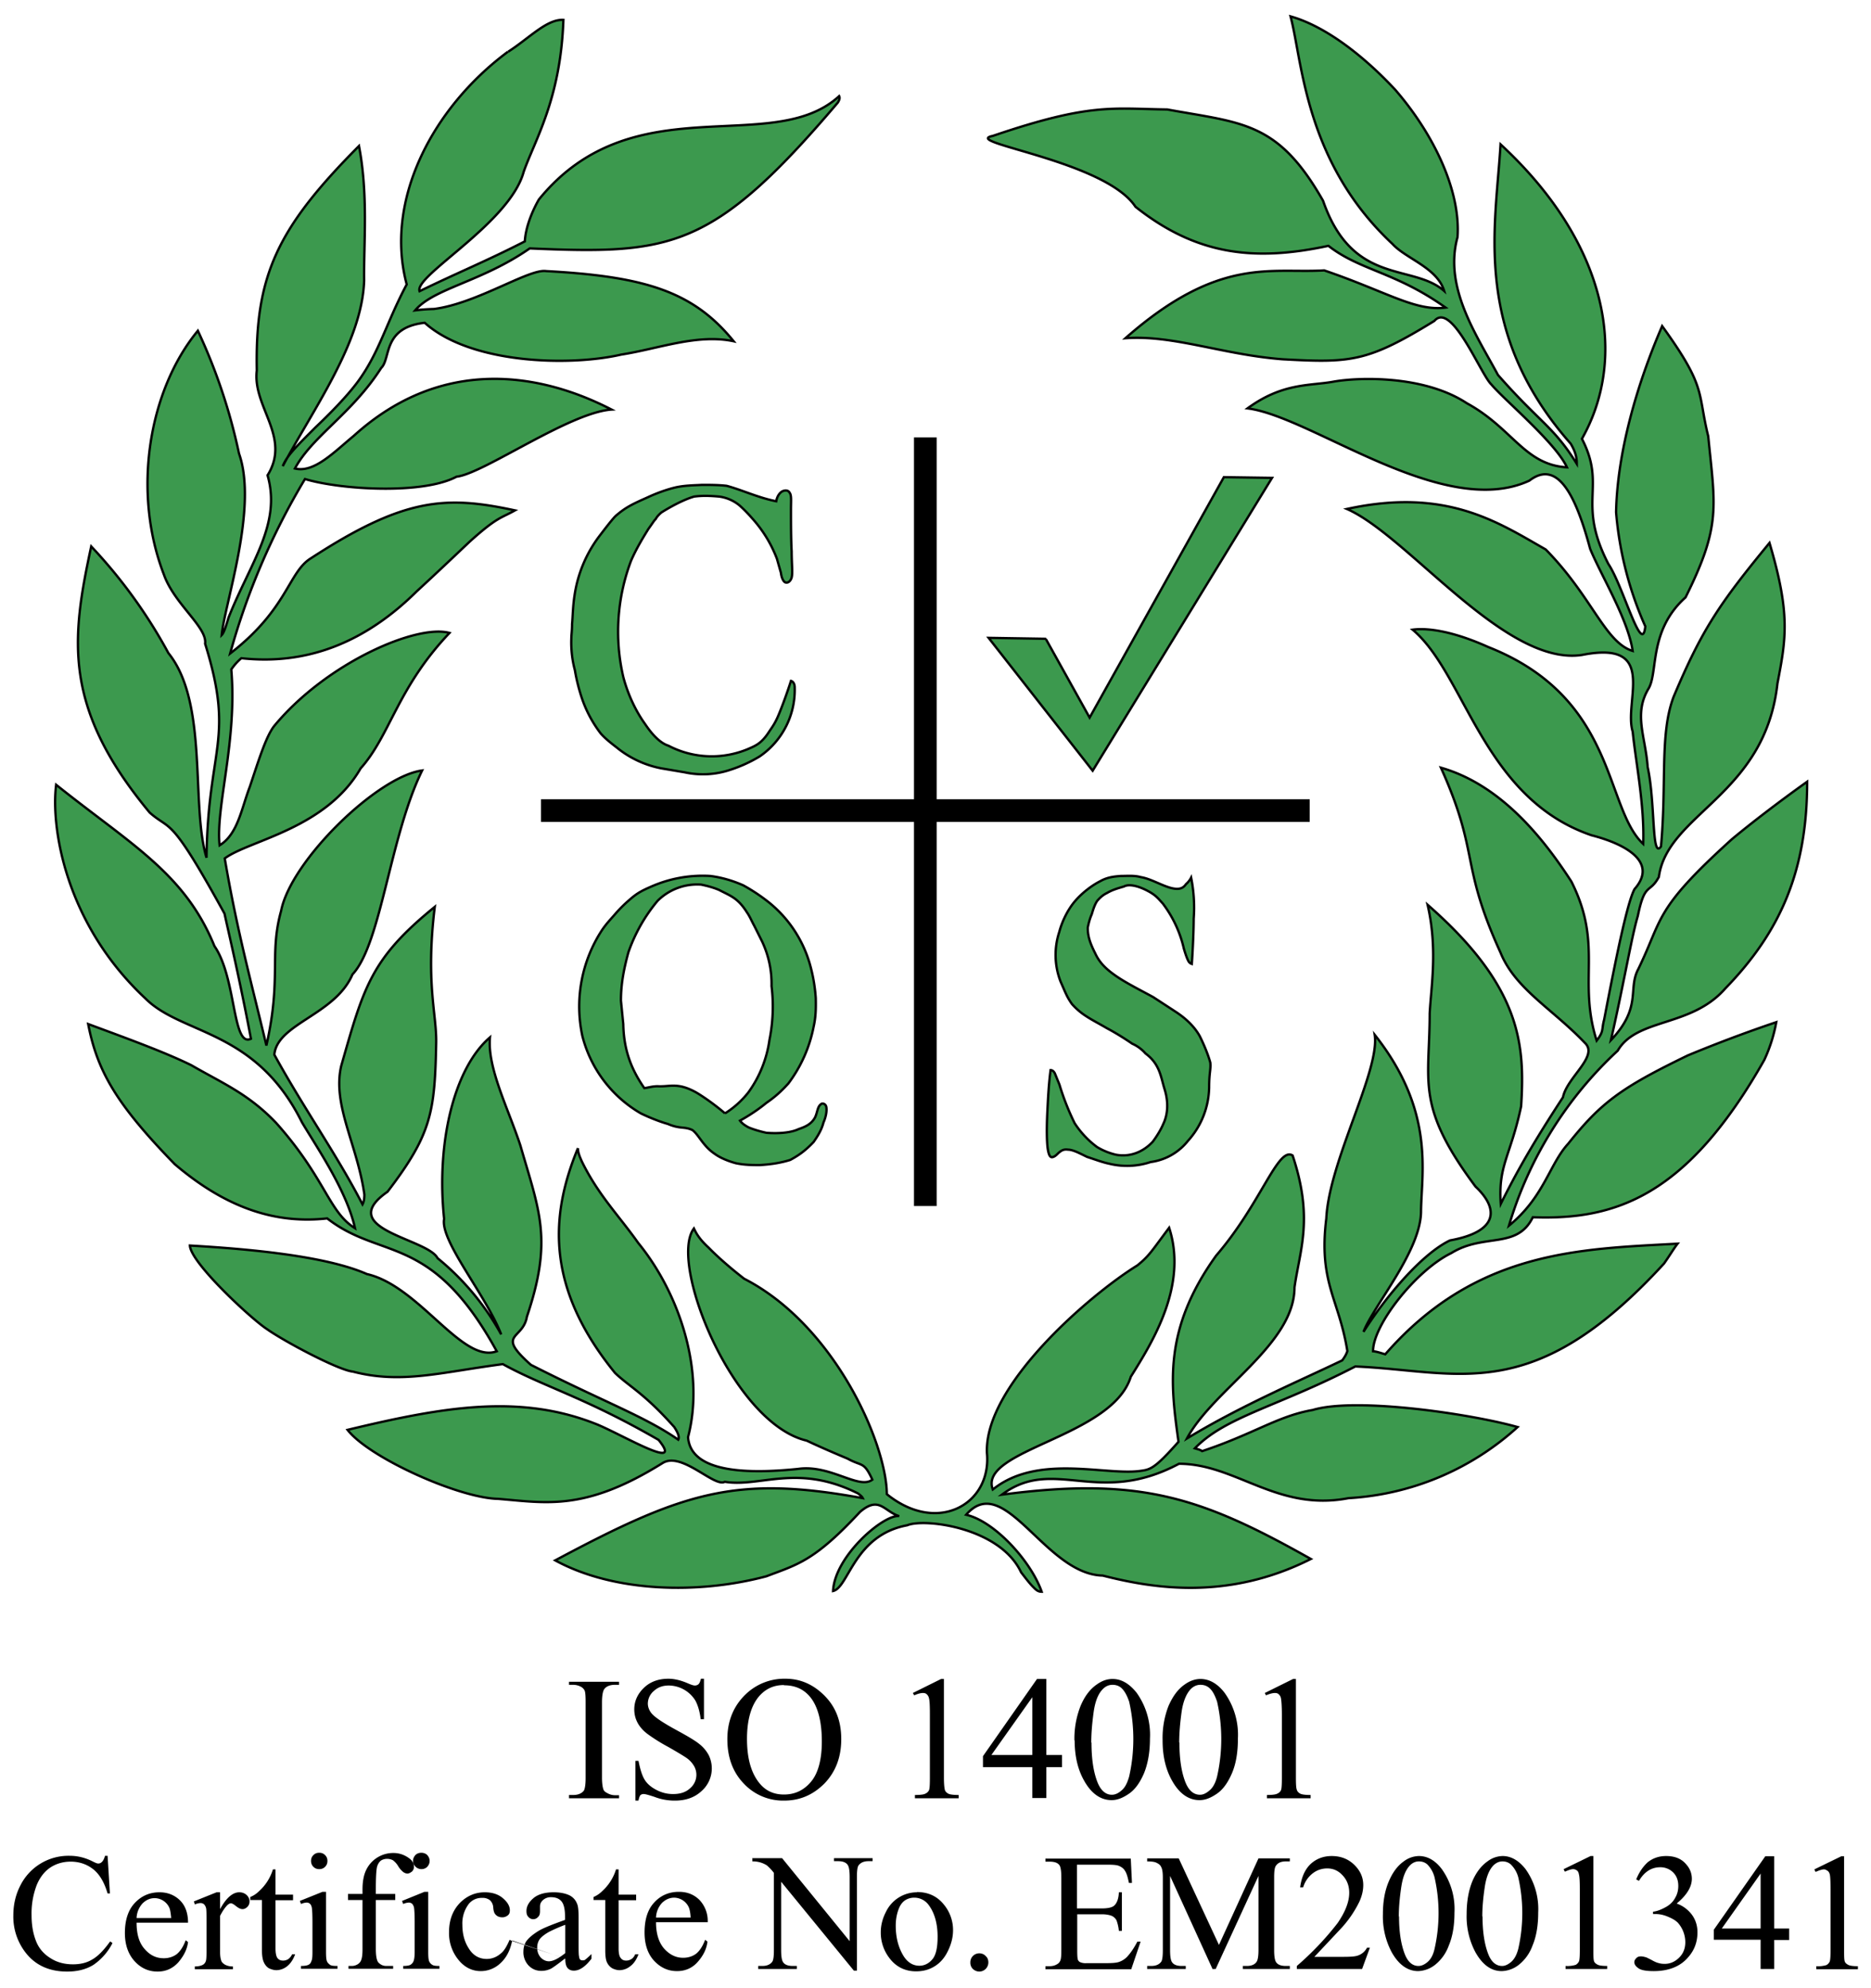
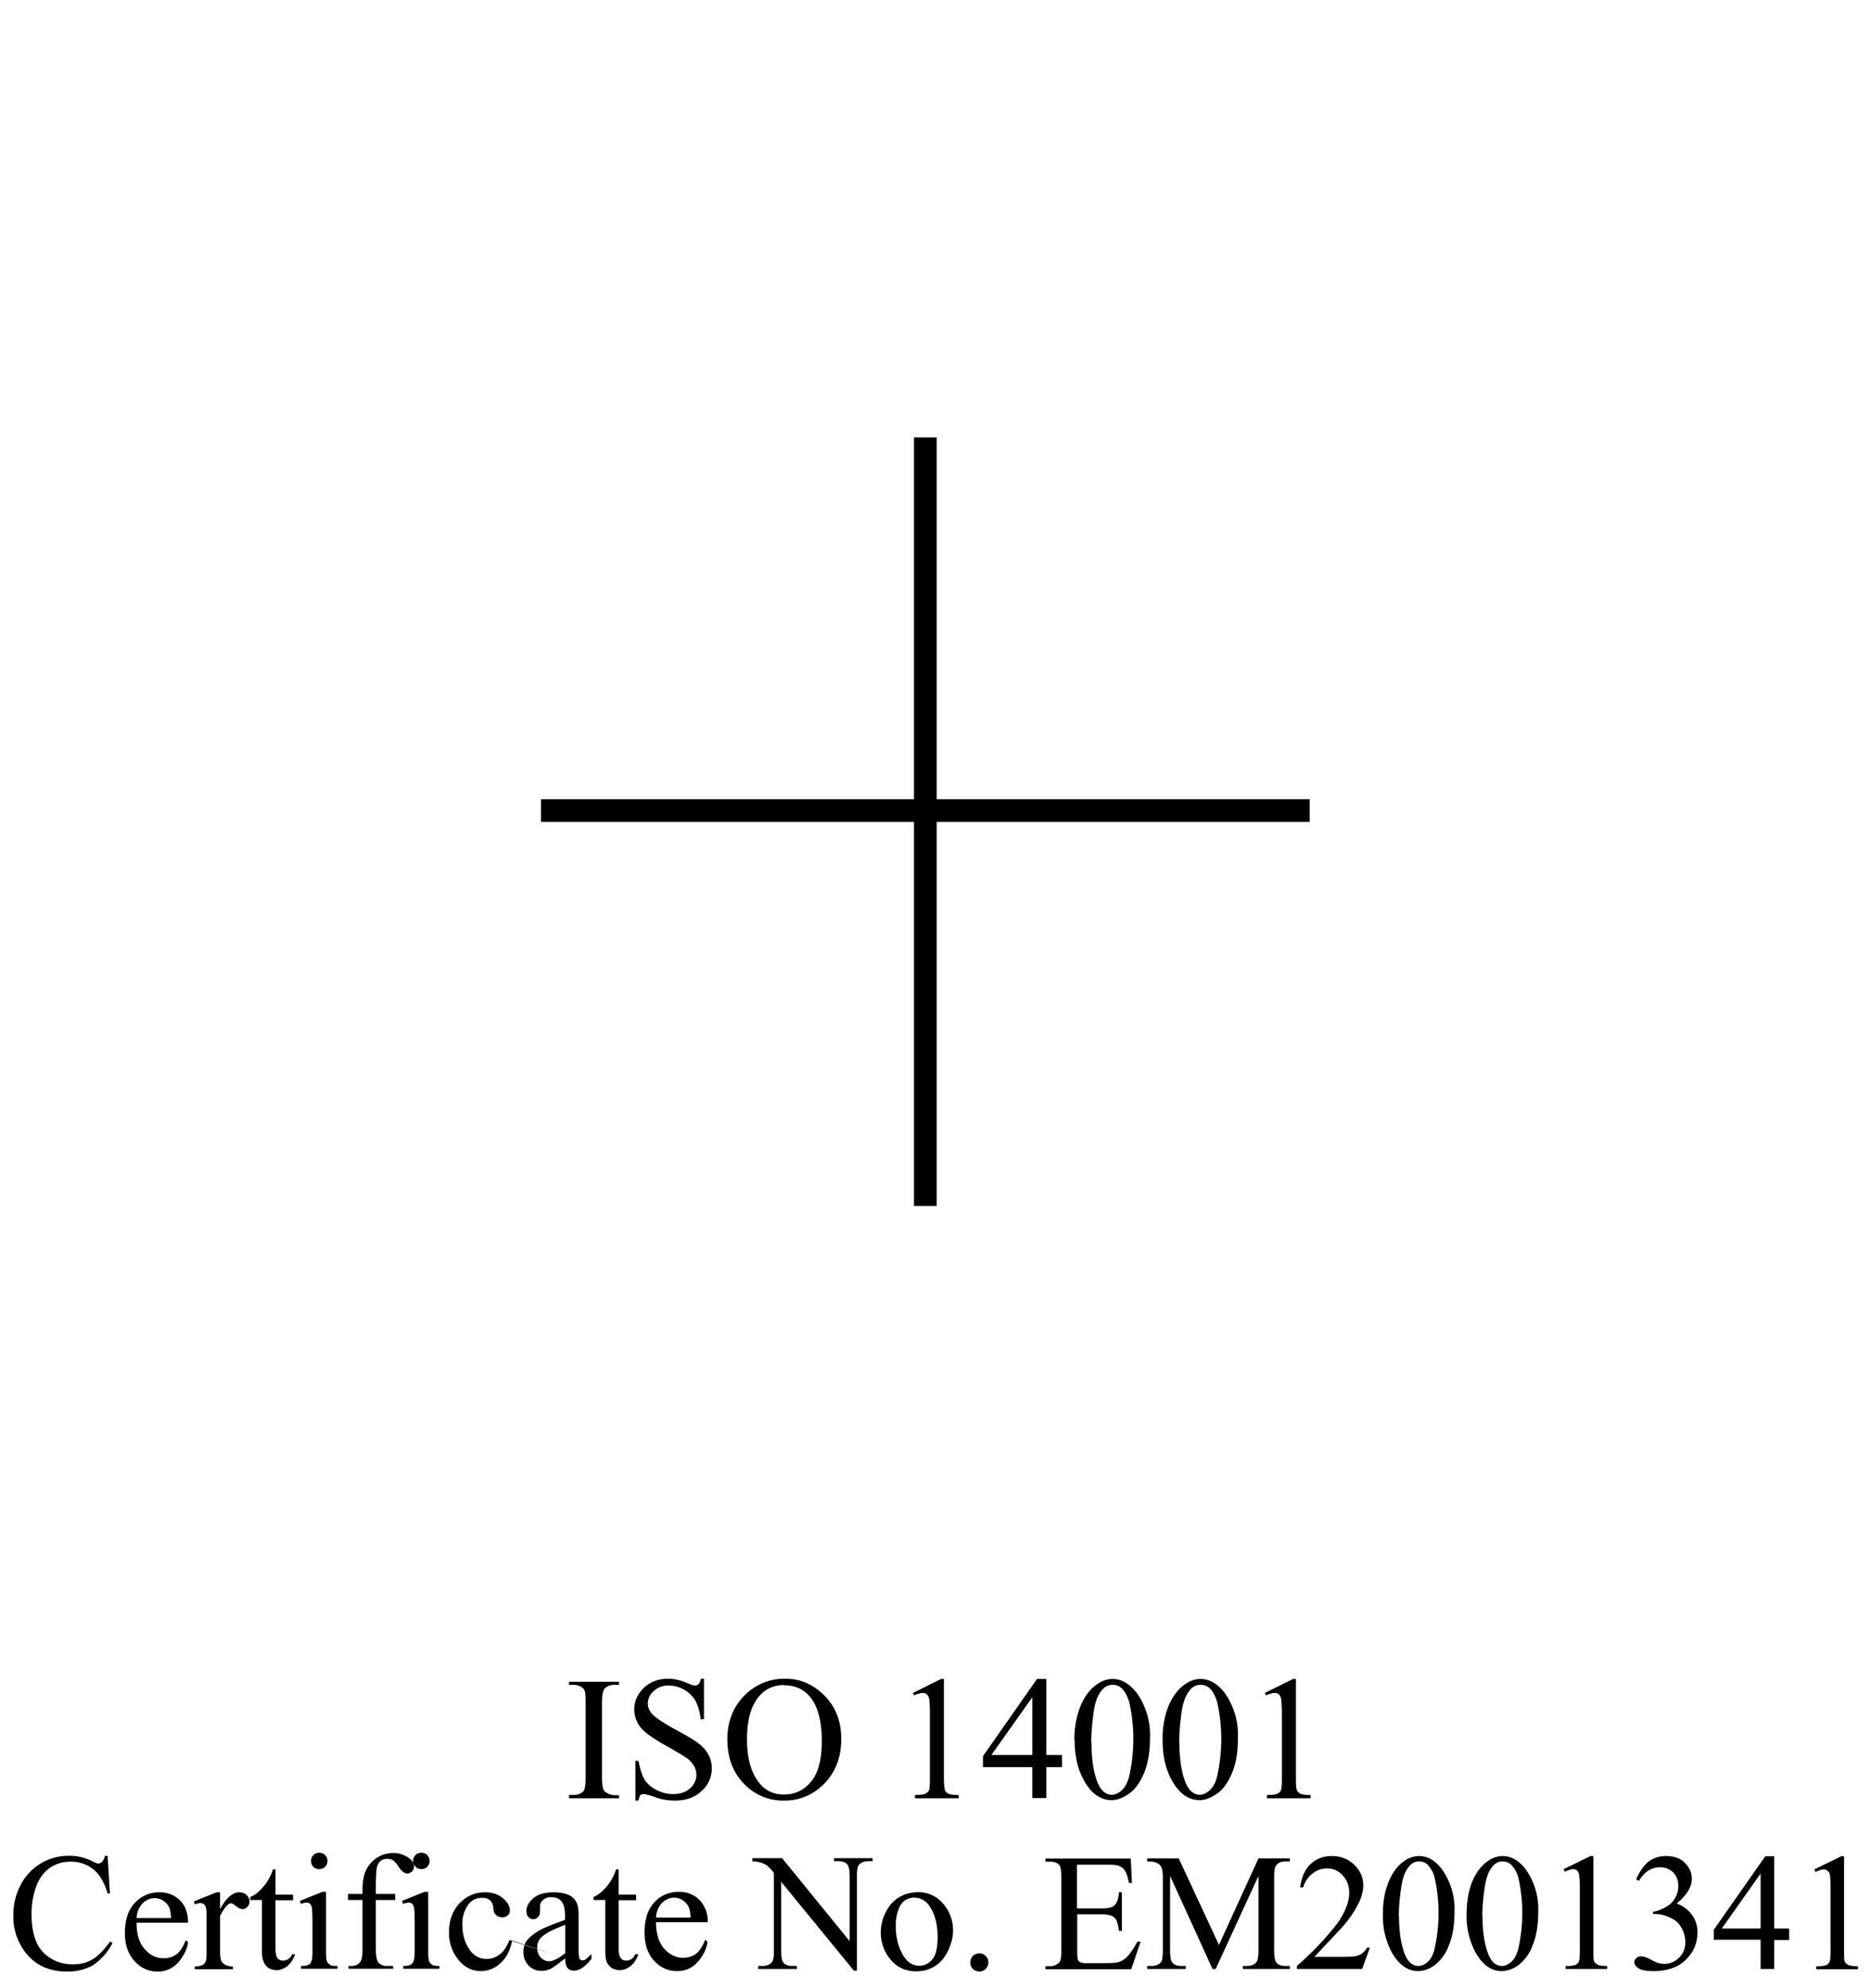
<svg xmlns="http://www.w3.org/2000/svg" viewBox="0 0 800 850">
-   <path fill="#3C994E" stroke="#000" d="M217.3 22.1c8.9-5.7 16.5-14 23.6-13.6-1.2 34-12.2 51.3-17 65-6 22-47 44.4-44.5 51 16.4-8 28.6-12.9 45-21.3.3-5.4 2.6-11.9 6-17.9 40.3-49.6 99.7-17.9 128.4-44.2.3.6.3 1.4-.6 2.8-53.5 63-71.4 64.9-131.7 62.3-20.5 14.3-41 17-49 26.5a80 80 0 0 1 8-.6c18.3-2.3 40.7-17.3 48-16.2 42.5 2.3 63 8.8 80.2 30-15.6-3.3-32 3.2-48.1 5.7-22.1 5.1-64.4 4-84-13.6-18.1 2-14.4 15.3-18.6 19.3-12.5 19.6-29.5 29.2-36.9 43 8.2 2 16.7-7 25.2-14 38.3-34.7 80.8-26.4 110.2-11.2-18 1.2-54.9 27.5-66.3 28.7-14.4 7.7-49.5 5.6-64.8 1a300.8 300.8 0 0 0-32 74.6c24.6-19 24.9-34.8 34.5-40.7 40.2-26.2 58-26.8 87.3-20.5-6 3.4-7.4 2.6-19.3 13.3-5.7 5.4-15.3 14.5-22.7 21.3-21.2 21-45.9 31.8-75 28.6a23.2 23.2 0 0 0-4.3 4.8c2.6 30.7-6.8 59-5 75.2 7.8-4.8 9.3-15.6 12.9-25 3.7-11 6.9-21.6 10.5-26.1 22.4-27 61-43.6 74.9-39.7-22.4 23.6-25.3 43.7-38 57.9-15 26-47.9 30.8-58.1 38.5 5.4 31.7 11.6 53.8 17.8 80 6.6-29.2 1.1-38.9 6.3-57.6 4.2-21.5 41.3-57.5 60.3-60-13.9 28.5-17.5 74.1-29.8 87.2-7.4 17.3-32.2 21-33.4 34.3 12.8 23.3 26.6 42.5 37.7 64 .6-1.1.8-2.5.8-4.2-3-21.3-13.8-38.3-9.9-55 9.7-34 12.8-45.9 40-68-4 32.8.9 45.9.6 58.4-.6 29.4-2 38.8-20.8 63.4-22.9 16 17 19.9 21.4 28.4a111.4 111.4 0 0 1 27.2 32.6c-6.6-17-26.2-40-24.4-49.4-3.4-31.9 4-64.2 19.6-77.6-1.2 13 7.8 30.4 13 46.2 8.2 28.4 13.9 40.3 2.8 73.2-1.7 10.1-13.6 7 1.7 20.6 31.5 16 48.8 22.1 63 32 .5-1 .2-2.5-1.7-5.4-12.8-14.4-19.1-17.2-25.3-23.1-28.9-35.5-28.4-66-15.9-96.1 0 1.6.6 3.3 1.8 5.9 7 14.2 15.8 23 24 34.6 17.8 21.8 28.6 55 21.3 83 1.1 15.9 27.5 15.6 47 13.6 13.9-2 26 9 31.8 4.6-3.7-8-4.3-5.5-10.6-9-4.8-2-11.8-5-17.5-7.7-31.5-7.4-59.2-76-48.2-90.7 1.2 2.5 2.6 4.8 6.3 8.2 3.6 3.7 9 8.5 15.2 13.3 38.6 19.8 60.8 70.2 61 92.1 21.6 17.5 44.8 4.3 42.8-17.5-1.4-29 44.5-68.1 64.3-80.3 5.2-4.2 6-6 13.6-16.1 8 24.6-7 48.7-16.4 63.7-8 25.9-65.4 31.2-59 48.2 19-15.3 47.7-6 62.7-7.9 4.5-.6 6.2-.6 16.7-12.5-3.4-24.6-6.6-48 16.1-79.6 19.3-22.4 26.4-46.8 32.7-42.8 9 27 3.1 40.2.8 56.4 0 24.4-34.8 43.6-46 64.6 22.8-13.9 48.3-24.7 66.4-33.4.9-1.2 1.8-2.6 2.2-4-3.6-22.4-12.4-29.2-9-56.7 1.2-24.6 23-63.2 20.7-78.5 25.8 32.6 20 58.7 19.8 75.4 0 17-20.4 40.5-24.6 51.6 9.7-15.4 25.2-33.5 37-39.1 21-3.8 20.8-13.7 10.9-23-25.8-34.6-19.6-44.5-19.6-74 .6-11.6 3.5-27.5-.9-46.5 40 35 41.7 59.6 40 86.2-4.5 21.2-9.9 25.2-8.7 41.7 8.4-17 16.7-30.4 26.6-45.6 1.7-8.6 15.5-17.6 9.3-23.3-13.8-14.5-29.7-23-36-38.5-17.5-38.4-8.8-42-25.5-79.1 25.6 7.3 43.7 30 55.8 48.7 13.7 27.2 2.6 42 10.8 68 3.2-4.2 2-4.5 3.2-9 5.3-27.7 10-50.4 13-55.8 10.2-11.6-4-19.3-18.4-23-46.5-15.9-53.9-69-76.5-87.9 7.6-1 19 1.4 32.3 7.4 55.2 21.8 49.6 68.6 66.3 84.2.6-16.5-3.1-34.3-4.5-48-4-13 11.3-39.3-21.6-32.8-32.9 5.1-74.5-51-100.6-62.4 42.5-9.3 64.6 5.7 85 17.3 19.9 20.2 25.3 39.7 37.2 43.4-2-13.6-13.7-32.6-18.2-43.7-5.7-21.2-13.4-38.8-26-29.1-36.9 17-93-27.5-120.5-30.9 15-11 26.6-9.6 36.6-11.4 11-2 39-2.8 57.2 9.2 19.6 10.7 24.6 26.3 42.8 27.4-4.8-10.5-27-29-32.3-35.4-4.6-4.3-17-35.8-24.4-27.2-28.6 17.6-35.7 18-64.9 16.4-25.8-2-46.7-10.5-67.2-9 40-35.2 62.1-27.6 85-29 26.7 9.1 39 17.6 51.9 15.9-21.5-15.3-36.5-15.8-50.1-26.4-31.7 6.8-56.4 4-82.5-16.7-13-19.8-75.1-27.5-61-30.3 41.7-14.2 51-11.6 74.6-11.3 32.3 5.9 47.3 5.1 66.6 39 12.7 36.6 38.3 26.7 51.8 38.6-3-10-16.4-13.8-22.1-20.1C557.8 69.2 556.9 26 551.8 7c15 4.2 31.4 17 44.8 31.4 16.7 19.3 28 43.4 26.6 63-5.9 21.5 8 41.6 17.3 58.9 17.9 20.4 23.8 22 33.7 38 0-2.6-.5-5.1-2.6-8.6-42.4-48.1-32-93.2-30-128C688 104.6 696 153 676.4 187.6c10.7 20.7-2.4 26.9 11.3 53.5 6.4 9.5 14.4 40 15.8 26.7A150.2 150.2 0 0 1 691 219c.5-25.7 9-54.9 19.7-79.6 19.1 26.4 15 28 19.7 47.1 3 30.3 5.6 38.2-9.7 68.9C705 269.5 709 287 705 294.2c-6.7 11-1.4 20.6-.5 33.7 3.4 15.6 1.6 39.7 5.7 34 2.5-27.4-.6-48.2 5.4-64 12.1-28.7 19.5-39.7 41-65.8 9 30.3 7.1 40.9 3.4 60.1-5.3 47.9-47 55.5-50.7 82.7-4 7.4-6 2-9 16.7-1.8 6-4 17.6-6 27.3-2 9.9-3.7 17.8-5.5 25.8 13.4-14.2 7.1-21.8 11.7-30.4 10.7-22 6.5-25.2 40-55.5 7.9-6.6 20-15.9 32.2-24.6 0 37.9-11.3 64-35 88.4-14.6 16.7-37.8 12.5-46 26.6a166.5 166.5 0 0 0-46.5 74.8c15-12.2 17.3-26.3 25.3-35 14.1-17.7 22.7-24 51.2-37.8a598 598 0 0 1 37.8-14.2 66.4 66.4 0 0 1-5.1 16.1c-33 58.4-63.8 68.6-99 67.3-6.7 13.8-20.9 6.7-34.8 15.3-15.4 7.5-33.7 31.1-33.5 42 1.4.1 3.2.7 5.2 1.3 38.8-44.5 83.3-45 125-47.3-1.7 2.2-3.2 4.8-5.8 8.5-56.4 61.5-87.5 45.9-132 44-33.2 17.2-55.5 21.4-68.6 35 1 .3 2.3.6 3.1 1.2 22.2-7.4 32.3-15 47.3-17.6 18.5-5.6 67.8 1.7 87.6 7.3a117.4 117.4 0 0 1-72.3 30.4c-30.5 5.9-48.1-14.7-72.5-14.7-34.9 18.6-53.3-3.5-75.7 13.2 59.2-7.8 85.4 1.2 132.1 27.5-35.7 18-67.8 12.5-89 7.1-24.7-.5-42-45-58.4-26 12.2 2.8 27.7 19.8 32.3 32.9-1.1 0-2-.3-3.4-1.8-1.4-1.3-3.4-3.9-5.4-6.5-9-19.2-41.3-23.2-48.7-20.1-22.7 4.2-25 26.6-31.7 28.1.7-15 21.8-33 28.3-32-6.5-2-8.5-8.9-16.8-1.8-19.5 21-26.6 22.4-40 27.5-28.8 7.7-65 7-90.3-6.8 55-29.4 77.4-36.5 131.5-26.6-.3-.6-.6-.9-2-2-26-13-41.7-2.5-57-5-4.5 2.5-18.4-13.1-26.6-8-33.2 20.7-49.6 17-70.3 15.3-16.7-.3-55.2-17.6-64.4-29.5 41.2-9.9 74-15.6 107-2.2 11.8 5 37 20.1 26 6.5-31.5-18.2-49-22.7-66.6-32.4-26.7 3.5-43.4 8.6-64.1 3.2-6.2-.6-29.5-13-36.8-18.2-6.5-4.2-32.6-28.3-32.9-35.7 24.1 1.4 57.8 4.3 75.7 12.2 22.4 5.1 40.8 38.5 55.5 33-28-50.9-49.3-38.7-72.5-56.8-20.7 2.3-42-3.4-65.2-23.2-24.9-25.6-33.1-39.7-37-59.9 17 6.3 32.7 12 44.1 17.6 13.3 7.7 24.4 12.2 36.3 24.7 21.2 23.8 22.4 38 33.7 45-3.6-16.1-16.1-34.2-22.7-45.3-19.9-40-51.3-37.2-67-53-34.2-32-40.4-73-38.1-91.3 32 25.6 55 37.8 67.7 69 9.4 13.5 7.6 43.5 15.6 39.6-5.1-27-10-47.3-11.3-53.5-23.6-42.9-22.7-35-32-43.2-37.2-44.8-33.6-74-25-113.8a217 217 0 0 1 33 45.6c17.2 21.2 9.5 65 16.3 87.5.6-47.3 12.2-50.4-.6-91.5 1-7-13.2-17-17.6-29.5-13.8-35.7-6.4-79 14.5-104.3a241.8 241.8 0 0 1 17.6 52.5c8.2 23.2-6.2 64.3-7.4 77.6.9-.9 1.8-3.6 2.9-7.4 9.3-23.5 22.7-40 16.7-60.9 10.2-16.4-6.5-29.2-4.6-44.8-.8-40.8 8.9-61 43.7-96 4 21 2 41 2.2 57.5-.8 26.3-21.8 55-34.8 79.4 1.7-4.3 5.1-7.7 13.9-16.5 5.7-5.4 13.6-13.3 18.4-19.9 9.1-12.5 12-25 20.7-41.3-9.6-35.7 10.8-75.4 43.3-99.5M263 220.8c4.5-4 7.7-5.4 14.2-8.3 3.4-1.6 8-3.3 12-4.2 3.9-.8 7.3-.8 11-1 3.4 0 7 0 10.5.4 6.7 1.8 13.5 5.1 21.2 6.6.3-1.8 1.2-3.4 2.5-4.2 1.2-.6 2.6-.6 3.2.5.9 1.2.6 3.1.6 7.6 0 4.8 0 12.2.3 17.6 0 5.4.5 9 0 11.1-.6 2-2 2.5-2.9 2-.9-.6-1.5-2.3-1.7-4l-1.7-6a54.8 54.8 0 0 0-10.5-17.2c-2-2.3-4-4.3-5.6-5.7a17.2 17.2 0 0 0-8.6-3.7c-3.6-.3-6.8-.5-10.7 0-4.9 1.4-11 4.9-14 6.8-1.3 1.1-2 2-2.5 2.9-.6.5-1 1.3-3.1 4.2-1.7 2.8-5 8-7.4 13.6a85.8 85.8 0 0 0-3.3 49.6c2 7.6 5.4 14.7 9.3 20.1 3.4 5.1 6.8 8.3 10 9.3a40 40 0 0 0 35 1c3-1.3 5.2-2.6 8-6.9 1.1-1.7 2.5-3.4 4-7 1.6-3.8 3.6-9.2 5.4-14.8.8.2 1.6 1.1 1.6 2.8a34.4 34.4 0 0 1-15 29.5 60 60 0 0 1-12.5 5.7 36.6 36.6 0 0 1-19.5 1.1l-10-1.7a43 43 0 0 1-19.2-9c-2.6-2-5.1-4-6.8-6a52.5 52.5 0 0 1-8-15 80.1 80.1 0 0 1-3-12 45.8 45.8 0 0 1-1.5-13.8c0-1.4.3-2.9.3-6 .3-2.8.3-7.4 1.1-12.4a55.2 55.2 0 0 1 10.5-25c2.6-3.4 4.8-6.3 6.8-8.5m196.7 164.4c3.2-3.7 7.4-6.8 10.8-8.5 3-1.7 6-2 8.8-2.2 2.8 0 5.7-.3 8.5.5 5.1.8 11 5 15.5 5 1.8 0 2.9-.7 3.8-2 .8-.7 1.6-1.6 2.2-2.8a64.8 64.8 0 0 1 1.1 17.6c0 4.3-.3 12-.8 19.3-.6-.2-1.2-.5-1.7-1.7-.5-1-1.1-2.8-1.7-4.8a50.6 50.6 0 0 0-9-19.3c-2-2.2-2.9-3.4-5.7-5-4.6-2.6-8.8-3.5-10.9-2.3-2 .6-4.8 1.3-7.3 2.8-1.7.8-3 2-4.2 3.4-1.1 1.7-1.7 3.7-2.3 5.7-.9 2-1.4 4.2-1.7 5.7 0 3.1.6 5.9 3.2 11 1.3 2.8 3.3 5.7 8.1 9.1 4.5 3.3 12 7 16.7 9.6l9.2 6c3.9 2.5 8.1 6 10.7 10.7 2 4 3.7 8.3 4.5 11.3.3 2.9-.5 4.3-.5 10.5a34.9 34.9 0 0 1-9.1 23 24.4 24.4 0 0 1-15.9 9 32 32 0 0 1-17.8.7c-2.9-.6-6-1.8-9.4-2.9-3.1-1.5-6-3.1-8.2-3.1-2-.3-3 .6-4 1.4-.8.8-1.4 1.4-2.2 1.7-.9.3-1.7.3-2.3-2.8-.6-3.2-.6-9.7-.3-16 .3-6.1.6-12.3 1.4-18.3.6 0 1.2.3 1.8 1.3l2 4.9a107.5 107.5 0 0 0 6.5 16.5 39.2 39.2 0 0 0 9.6 10.2 28 28 0 0 0 8.2 3.3c5.7 1 11.3-1 15.6-5.6 1.7-2.3 3.4-5 4.5-7.6 2.3-4.8 2-10.3.5-15-1.6-5.2-2-10.6-8.1-15.1a16.2 16.2 0 0 0-5.7-4.2c-2.9-2-7-4.6-10.8-6.6-3.4-2-6.2-3.4-8.8-5.1a28.8 28.8 0 0 1-6.2-5.3c-2.2-3.2-2.5-4.3-4.8-9.5a31.5 31.5 0 0 1-.6-21.2c1.1-4.2 3.4-9.3 6.8-13.3m-106.4 88c-.3-1.4-1.8-1.7-2.3-1.1-1.5 1-1.5 3.6-2.5 5.6-1.5 2.8-4 4-7 5-3.3 1.6-8.7 2-13.8 1.6-2.8-.6-5.7-1.5-7.6-2.3-1.7-.9-2.9-1.8-3.7-2.9 4-2.2 7.9-4.8 11.3-7.6 3.8-2.6 6.5-5.1 9.4-8.3a59 59 0 0 0 10.8-24.3c.9-4 1-7.4.9-12.2a70.3 70.3 0 0 0-2.6-14.8 52.5 52.5 0 0 0-17.3-26 77.7 77.7 0 0 0-11.1-7.4c-4.5-2-9.3-3.4-14.1-4a54.5 54.5 0 0 0-24.7 4.3c-5.4 2.3-7 3.4-10.2 6.2a61.8 61.8 0 0 0-5.7 5.7c-1.7 2-3.7 4-5.6 6.8a59.6 59.6 0 0 0-8.5 45.4 53.5 53.5 0 0 0 25 33.1c4.1 2 8.6 3.7 11.5 4.5 5.4 2.3 7 1 10.5 2.6 2.8 2 4.5 6.8 9.6 10.2 2.3 1.7 5.7 3.1 9 4 3.8.8 7.2.8 10.3.8 4.8-.3 8.8-.9 13-2.2 3.7-2 6.5-4 10-7.7 1.6-2.3 3.4-5.1 4.2-8.3 1.2-2.7 1.5-5.3 1.2-6.7M310 476c-4.2-3.6-9-7-12.4-9-8-4.4-11.1-2.3-16.4-2.6-2.3 0-4 .6-5.7.8-6.3-9-8.8-17.5-9-27.4l-1-10c0-6.5 1-12.7 3.2-20.7a70.5 70.5 0 0 1 12.5-22 24 24 0 0 1 18.6-6.9c2.9.6 5.7 1.4 7.7 2.3 5 2.6 8 3.4 11.9 9.6 1.2 1.7 2 3.7 3.1 5.7l3.4 6.8a42.6 42.6 0 0 1 4 19 72 72 0 0 1-.9 23 50 50 0 0 1-9 22.4 39.2 39.2 0 0 1-10 9m137.2-202.8 18.7 33.6L523.3 204l20.6.3-76.7 125.2-44.5-56.8 24.6.4" />
  <path d="M400.5 341.7H560v9.7H400.5v164.2h-9.7V351.4H231.3v-9.7h159.5V187h9.7v154.8M46 793.4l1 16.1h-1c-1.4-4.8-3.5-8.3-6.2-10.4s-5.9-3.2-9.6-3.2c-3.1 0-6 .8-8.5 2.4s-4.6 4.2-6 7.6a34 34 0 0 0-2.2 13c0 4.3.7 8 2 11.2s3.5 5.5 6.3 7.2c2.7 1.7 5.9 2.5 9.4 2.5 3 0 5.8-.6 8.1-2 2.4-1.3 5-3.9 7.8-7.8l1 .7A24.9 24.9 0 0 1 40 840c-3.2 2-7 2.9-11.3 2.9-7.9 0-14-2.9-18.2-8.7a25 25 0 0 1-4.8-15.3c0-4.7 1-9 3.1-13a23 23 0 0 1 21-12.5c3.4 0 6.7.8 10 2.5 1 .5 1.7.8 2.2.8.6 0 1.1-.2 1.6-.7.6-.6 1-1.5 1.3-2.6H46M58.4 822c0 4.7 1 8.5 3.4 11.2 2.3 2.7 5 4 8.2 4 2.1 0 4-.6 5.5-1.7 1.5-1.2 2.8-3.1 3.9-6l1 .8c-.4 3.2-1.9 6-4.2 8.7-2.4 2.6-5.3 3.9-8.8 3.9-3.9 0-7.2-1.5-9.9-4.5s-4.1-7-4.1-12c0-5.5 1.4-9.8 4.2-12.8s6.3-4.6 10.6-4.6c3.5 0 6.5 1.2 8.8 3.5s3.4 5.5 3.4 9.5h-22m0-2h14.8c-.2-2-.4-3.5-.8-4.4a7 7 0 0 0-6.2-4.1c-2 0-3.6.7-5.2 2.2a9.8 9.8 0 0 0-2.6 6.3m35.7-11v7.2c2.6-4.8 5.4-7.2 8.2-7.2 1.3 0 2.3.4 3.2 1.2.8.8 1.2 1.7 1.2 2.7 0 .9-.3 1.7-.9 2.3-.6.6-1.3 1-2.1 1-.9 0-1.8-.5-2.8-1.3-1-.8-1.7-1.2-2.2-1.2-.4 0-.9.3-1.4.7-1 1-2.1 2.5-3.2 4.7v15.4c0 1.7.2 3 .6 4 .3.6.9 1.1 1.6 1.5a7 7 0 0 0 3.3.7v1.2H83.3v-1.2c1.6 0 2.8-.3 3.6-.8.6-.4 1-1 1.2-1.8.1-.4.2-1.5.2-3.4v-12.4c0-3.7 0-5.9-.2-6.6-.2-.7-.5-1.2-.9-1.6-.4-.3-.9-.5-1.5-.5a7 7 0 0 0-2.4.6l-.4-1.3 9.7-3.9h1.5m23.7-9.6V810h7.5v2.4h-7.5V833c0 2 .3 3.5.9 4.2.6.7 1.3 1 2.3 1a4 4 0 0 0 2.2-.6c.7-.5 1.3-1.2 1.7-2.1h1.3c-.8 2.2-2 4-3.4 5.1a7.5 7.5 0 0 1-4.6 1.7c-1 0-2.1-.3-3.2-.8-1-.6-1.7-1.5-2.2-2.6-.5-1.1-.8-2.8-.8-5.1v-21.5h-5V811c1.3-.5 2.6-1.3 3.9-2.6a20.7 20.7 0 0 0 5.8-9.2h1.1m21.6 9.6v25.7c0 2 .1 3.3.4 4 .3.7.8 1.1 1.3 1.5s1.6.5 3.2.5v1.2h-15.6v-1.2c1.6 0 2.6-.2 3.2-.5s1-.8 1.2-1.5c.4-.7.5-2 .5-4v-12.3c0-3.5-.1-5.7-.3-6.8-.2-.7-.4-1.2-.8-1.5-.3-.3-.8-.5-1.4-.5a7 7 0 0 0-2.4.6l-.5-1.3 9.7-3.9h1.5m-2.9-16.7c1 0 1.8.3 2.5 1s1 1.5 1 2.5-.3 1.8-1 2.5-1.5 1-2.5 1-1.8-.3-2.5-1-1-1.5-1-2.5.3-1.8 1-2.5 1.5-1 2.5-1m24.2 20.2v21c0 3 .4 4.8 1 5.6.9 1 2 1.6 3.5 1.6h2.9v1.2H149v-1.2h1.4c1 0 1.8-.3 2.5-.7.8-.5 1.3-1.1 1.6-2s.5-2.2.5-4.5v-21h-6.2v-2.6h6.2v-2c0-3.2.5-6 1.5-8.1a12.8 12.8 0 0 1 11.8-7.4c2.4 0 4.7.8 6.7 2.3 1.4 1 2 2.3 2 3.6 0 .7-.2 1.3-.8 2-.7.5-1.3.9-2 .9-.5 0-1.1-.2-1.7-.6a9.2 9.2 0 0 1-2.2-2.5 8.8 8.8 0 0 0-2.3-2.6c-.8-.4-1.6-.6-2.5-.6-1 0-2 .3-2.7.8-.7.6-1.3 1.5-1.6 2.7-.3 1.2-.5 4.3-.5 9.2v2.3h8.3v2.6h-8.3m22.4-3.5v25.7c0 2 .1 3.3.4 4 .3.7.7 1.1 1.3 1.5s1.6.5 3.1.5v1.2h-15.5v-1.2c1.5 0 2.6-.2 3.1-.5s1-.8 1.3-1.5c.3-.7.5-2 .5-4v-12.3c0-3.5-.1-5.7-.3-6.8-.2-.7-.5-1.2-.8-1.5-.4-.3-.8-.5-1.4-.5a7 7 0 0 0-2.4.6l-.5-1.3 9.6-3.9h1.6m-3-16.7c1 0 1.9.3 2.6 1 .6.7 1 1.5 1 2.5s-.4 1.8-1 2.5c-.7.7-1.6 1-2.5 1a3.6 3.6 0 0 1-3.6-3.5c0-1 .4-1.8 1-2.5.7-.7 1.6-1 2.6-1m38.8 37.5c-.8 4.2-2.5 7.4-5 9.7a12.2 12.2 0 0 1-8.4 3.4c-3.6 0-6.8-1.5-9.4-4.6A18 18 0 0 1 192 826c0-5 1.5-9.1 4.5-12.3 3-3.1 6.6-4.7 10.8-4.7 3.1 0 5.7.8 7.7 2.5s3 3.4 3 5.2c0 .9-.2 1.6-.8 2.1s-1.4.9-2.4.9c-1.4 0-2.4-.5-3.1-1.4-.4-.5-.7-1.4-.8-2.8a4.6 4.6 0 0 0-1.4-3.1 5 5 0 0 0-3.4-1 7 7 0 0 0-5.6 2.5 13.7 13.7 0 0 0-2.8 9c0 3.9.9 7.3 2.8 10.2 1.8 2.9 4.4 4.4 7.6 4.4 2.2 0 4.3-.8 6.1-2.4 1.3-1 2.5-3 3.7-5.8l1 .5 22.7 7.5c-3.2 2.5-5.3 4-6.1 4.4-1.3.6-2.6.9-4 .9-2.3 0-4-.8-5.5-2.3a8.3 8.3 0 0 1-2.2-6c0-1.5.4-2.9 1-4 1-1.6 2.7-3 5-4.5s6.3-3 11.8-5v-1.3c0-3.2-.5-5.4-1.5-6.6-1-1.2-2.5-1.8-4.4-1.8a5 5 0 0 0-3.5 1.2c-.9.8-1.3 1.7-1.3 2.7v2c0 1.1-.2 2-.8 2.5-.5.6-1.2 1-2.1 1-.9 0-1.6-.4-2.1-1-.6-.6-.8-1.4-.8-2.5 0-2 1-3.8 3-5.5 2-1.7 5-2.5 8.6-2.5 2.9 0 5.2.5 7 1.4 1.4.8 2.4 1.9 3 3.4.5 1 .7 3 .7 6.2v10.8c0 3 0 5 .2 5.6 0 .7.3 1.2.5 1.4s.6.3 1 .3c.3 0 .7 0 1-.2.4-.3 1.4-1.1 2.8-2.5v2c-2.6 3.4-5.1 5.1-7.5 5.1-1.1 0-2-.3-2.7-1.1-.7-.8-1-2.2-1-4m0-2.4v-12.1a68.7 68.7 0 0 0-6.9 3c-1.8 1-3.1 2-4 3.1a6.2 6.2 0 0 0-1.1 3.7c0 1.7.5 3 1.5 4.2 1 1 2.2 1.6 3.5 1.6 1.7 0 4-1.1 7-3.5m22.8-35.6V810h7.5v2.4h-7.5V833c0 2 .3 3.5 1 4.2.5.7 1.3 1 2.2 1a4 4 0 0 0 2.2-.6c.8-.5 1.3-1.2 1.7-2.1h1.4c-.8 2.2-2 4-3.5 5.1a7.5 7.5 0 0 1-4.6 1.7c-1 0-2.1-.3-3.1-.8-1-.6-1.8-1.5-2.3-2.6-.5-1.1-.7-2.8-.7-5.1v-21.5h-5V811c1.2-.5 2.5-1.3 3.8-2.6a20.7 20.7 0 0 0 5.8-9.2h1.1m16 22.6c0 4.7 1.1 8.5 3.4 11.2 2.4 2.7 5.1 4 8.2 4 2.1 0 4-.6 5.5-1.7 1.5-1.2 2.8-3.1 3.9-6l1 .8c-.4 3.2-1.8 6-4.2 8.7-2.3 2.6-5.3 3.9-8.8 3.9-3.9 0-7.1-1.5-9.9-4.5-2.7-3-4-7-4-12 0-5.5 1.3-9.8 4.1-12.8 2.8-3.1 6.4-4.6 10.6-4.6 3.6 0 6.5 1.2 8.8 3.5a13 13 0 0 1 3.5 9.5h-22.1m0-2h14.8c-.1-2-.4-3.5-.8-4.4a7 7 0 0 0-6.2-4.1c-1.9 0-3.6.7-5.2 2.2a9.8 9.8 0 0 0-2.6 6.3m41-25.4h12.9l28.9 35.5v-27.3c0-3-.3-4.7-1-5.5-.8-1-2.2-1.4-4-1.4h-1.7v-1.3h16.5v1.3h-1.7c-2 0-3.4.6-4.3 1.8-.5.7-.7 2.4-.7 5v40h-1.3L334 804.5v29.1c0 3 .3 4.7 1 5.5.8 1 2.2 1.4 4 1.4h1.7v1.3h-16.5v-1.3h1.7c2 0 3.4-.6 4.3-1.8.5-.7.7-2.4.7-5v-33a21.7 21.7 0 0 0-3-3.2 11.1 11.1 0 0 0-6.2-1.7v-1.3m70.4 14.4c4.8 0 8.7 1.8 11.6 5.5a17 17 0 0 1 3.8 10.8c0 2.9-.7 5.8-2.1 8.7-1.4 3-3.3 5.2-5.7 6.7s-5 2.2-8 2.2c-4.8 0-8.7-2-11.5-5.8a17.8 17.8 0 0 1-3.6-10.9c0-2.9.7-5.8 2.2-8.7A14.7 14.7 0 0 1 392 809m-1.1 2.3c-1.3 0-2.5.3-3.7 1-1.3.8-2.3 2.1-3 4s-1.2 4.1-1.2 7c0 4.7 1 8.7 2.8 12 1.8 3.4 4.3 5.1 7.3 5.1 2.2 0 4.1-1 5.6-2.8s2.2-5 2.2-9.6c0-5.6-1.3-10.1-3.7-13.4a7.6 7.6 0 0 0-6.3-3.3m27.9 23.8c1 0 2 .4 2.7 1.2.8.7 1.1 1.7 1.1 2.7a3.9 3.9 0 0 1-3.8 3.9c-1.1 0-2-.4-2.8-1.1a3.7 3.7 0 0 1-1.1-2.8 3.8 3.8 0 0 1 3.9-3.9m41.7-38v18.8H471c2.7 0 4.5-.4 5.4-1.2 1.2-1.1 1.9-3 2-5.7h1.3v16.5h-1.3a18 18 0 0 0-1-4.5 4.4 4.4 0 0 0-2-1.9c-1-.4-2.4-.7-4.4-.7h-10.4V834c0 2.1.1 3.4.3 3.9.2.4.5.8 1 1a6 6 0 0 0 2.6.4h8c2.7 0 4.7-.1 5.9-.5a8.7 8.7 0 0 0 3.5-2.2c1.4-1.5 2.9-3.6 4.4-6.5h1.4l-4 11.8H447v-1.3h1.7c1.1 0 2.2-.2 3.2-.8a3 3 0 0 0 1.5-1.7c.3-.7.4-2.2.4-4.5v-30.8c0-3-.3-4.8-.9-5.5-.8-1-2.2-1.4-4.2-1.4h-1.7v-1.3h36.5l.5 10.4h-1.3c-.5-2.5-1-4.2-1.7-5.2-.5-.9-1.4-1.6-2.6-2.1-1-.4-2.6-.5-5-.5h-12.9m58 44.7L500.3 802v31.6c0 3 .3 4.7 1 5.5.8 1 2.2 1.4 4 1.4h1.7v1.3h-16.5v-1.3h1.7c2 0 3.4-.6 4.3-1.8.5-.7.7-2.4.7-5v-31c0-2.1-.2-3.6-.7-4.5-.3-.7-.9-1.3-1.8-1.7-.8-.5-2.2-.7-4.2-.7v-1.3H504l17.2 37 16.9-37h13.4v1.3h-1.7c-2 0-3.4.6-4.2 1.8-.6.7-.8 2.4-.8 5.1v31c0 2.8.3 4.6 1 5.4.8 1 2.2 1.4 4 1.4h1.7v1.3h-20.1v-1.3h1.7c2 0 3.4-.6 4.2-1.8.5-.7.8-2.4.8-5V802l-18.3 39.8h-1.1m67-9-3.3 9h-27.9v-1.3a126 126 0 0 0 17.4-18.3c3.3-4.8 5-9.1 5-13 0-3-1-5.5-2.8-7.4-1.8-2-4-3-6.6-3-2.3 0-4.4.7-6.2 2.1a11.8 11.8 0 0 0-4.1 6h-1.3c.6-4.3 2-7.6 4.5-10 2.4-2.2 5.4-3.4 9-3.4 3.8 0 7 1.2 9.6 3.7 2.6 2.5 3.9 5.4 3.9 8.7 0 2.4-.6 4.8-1.7 7.2a47.4 47.4 0 0 1-8.4 12L562 836.6h12.3c2.5 0 4.3-.1 5.3-.3a6.9 6.9 0 0 0 4.9-3.6h1.3m5.5-14.3c0-5.4.8-10 2.5-14 1.6-3.8 3.7-6.7 6.4-8.6a11 11 0 0 1 6.5-2.3c3.7 0 7 1.9 9.8 5.6a29.4 29.4 0 0 1 5.4 18.6c0 5.5-.8 10.2-2.4 14a18.5 18.5 0 0 1-6 8.4 12.4 12.4 0 0 1-7.1 2.6c-4.5 0-8.3-2.7-11.3-8a32.5 32.5 0 0 1-3.8-16.3m6.9 1c0 6.4.8 11.7 2.4 15.9 1.3 3.4 3.3 5.2 5.9 5.2 1.3 0 2.6-.6 3.9-1.7 1.4-1.2 2.4-3 3-5.7a69 69 0 0 0 0-30.4 12 12 0 0 0-3.2-5.7c-1-.8-2.1-1.2-3.5-1.2-1.6 0-3 .7-4.2 2.1-1.7 2-2.8 5-3.4 9.2-.6 4.1-1 8.2-1 12.2m29-.9c0-5.4.8-10 2.4-14 1.6-3.8 3.8-6.7 6.5-8.6a11 11 0 0 1 6.5-2.3c3.6 0 6.9 1.9 9.8 5.6a29.4 29.4 0 0 1 5.4 18.6c0 5.5-.8 10.2-2.4 14a18.5 18.5 0 0 1-6 8.4 12.4 12.4 0 0 1-7.2 2.6c-4.5 0-8.2-2.7-11.2-8a32.5 32.5 0 0 1-3.8-16.3m6.8 1c0 6.4.8 11.7 2.4 15.9 1.3 3.4 3.3 5.2 6 5.2 1.2 0 2.5-.6 3.8-1.7 1.4-1.2 2.4-3 3.1-5.7a69 69 0 0 0 0-30.4 12 12 0 0 0-3.3-5.7c-1-.8-2.1-1.2-3.5-1.2-1.5 0-3 .7-4.2 2.1-1.7 2-2.8 5-3.4 9.2-.6 4.1-1 8.2-1 12.2m34.8-20.2 11.5-5.6h1.2v40c0 2.6 0 4.3.3 5 .2.6.7 1 1.4 1.4.7.4 2 .6 4.2.6v1.3h-17.8v-1.3a12 12 0 0 0 4.4-.5c.6-.4 1-.8 1.3-1.4s.4-2.3.4-5.1v-25.6c0-3.4-.1-5.6-.4-6.6-.1-.7-.4-1.3-.8-1.6s-1-.6-1.6-.6c-.9 0-2 .4-3.6 1.1l-.5-1m31 4.3c1.3-3.2 3-5.6 5-7.4 2.2-1.7 4.7-2.6 7.8-2.6 3.8 0 6.7 1.2 8.7 3.7a9 9 0 0 1 2.3 6c0 3.4-2.1 7-6.5 10.6a14 14 0 0 1 6.6 4.9c1.5 2.1 2.3 4.6 2.3 7.4 0 4.1-1.3 7.7-4 10.7-3.3 3.9-8.3 5.9-14.7 5.9-3.2 0-5.4-.4-6.5-1.2-1.2-.8-1.8-1.7-1.8-2.6 0-.7.3-1.2.9-1.8s1.2-.7 2-.7a6 6 0 0 1 1.7.3c.4 0 1.3.5 2.7 1.2 1.4.8 2.4 1.2 2.9 1.3.9.3 1.8.4 2.8.4 2.3 0 4.4-.9 6.2-2.7s2.6-4 2.6-6.6a12.6 12.6 0 0 0-3.2-8.3c-1-1-2.4-1.8-4.1-2.5-1.8-.8-3.6-1.2-5.4-1.2h-1.1v-1c1.8-.2 3.7-1 5.5-2s3.2-2.4 4-4c.9-1.5 1.3-3.2 1.3-5 0-2.4-.7-4.3-2.2-5.8a7.7 7.7 0 0 0-5.6-2.2c-3.6 0-6.7 1.9-9 5.8l-1.2-.6m65.4 20.9v5h-6.4v12.4h-5.8v-12.5h-20V825l22-31.4h3.8v30.9h6.4m-12.2 0v-23.5l-16.6 23.5h16.6m23-25.3 11.5-5.6h1.2v40c0 2.6 0 4.3.3 5 .2.6.7 1 1.4 1.4.7.4 2.1.6 4.2.6v1.3h-17.8v-1.3a12 12 0 0 0 4.4-.5c.6-.4 1-.8 1.3-1.4s.4-2.3.4-5.1v-25.6c0-3.4-.1-5.6-.3-6.6-.2-.7-.5-1.3-1-1.6s-.9-.6-1.5-.6c-.8 0-2 .4-3.6 1.1l-.5-1m-511.1-31.9v1.4h-21.4v-1.4h1.8c2 0 3.5-.6 4.5-1.8.5-.8.8-2.6.8-5.6v-32.2c0-2.5-.1-4.2-.4-5-.3-.6-.8-1.2-1.5-1.6a7 7 0 0 0-3.4-.9h-1.8V719h21.4v1.3h-1.8c-2 0-3.6.6-4.5 1.8-.6.8-1 2.7-1 5.7v32.2c0 2.5.3 4.2.6 5 .2.6.7 1.1 1.5 1.5 1 .6 2.2 1 3.4 1h1.8m36.3-49.7V735h-1.4c-.4-3.3-1.2-6-2.3-8a13.5 13.5 0 0 0-11.4-6.4c-2.6 0-4.7.8-6.4 2.4a7.1 7.1 0 0 0-2.5 5.3c0 1.5.6 3 1.6 4.2 1.5 1.8 5.2 4.2 10.9 7.3 4.6 2.5 7.8 4.4 9.5 5.8 1.7 1.3 3 2.9 4 4.7a12.9 12.9 0 0 1-3 15.4c-3 2.8-6.8 4.1-11.4 4.1a24 24 0 0 1-8.8-1.6c-2.4-.8-3.9-1.2-4.5-1.2a2 2 0 0 0-1.5.5c-.3.4-.6 1.2-.8 2.3h-1.3v-17h1.3c.7 3.5 1.5 6.2 2.6 8 1 1.7 2.7 3.2 5 4.4s4.6 1.8 7.2 1.8c3.1 0 5.5-.8 7.3-2.5a7.5 7.5 0 0 0 1.7-9.4 11 11 0 0 0-3.2-3.5c-1-.7-3.6-2.3-7.8-4.7a75.6 75.6 0 0 1-9.1-5.7c-1.8-1.4-3.2-3-4.1-4.7s-1.4-3.6-1.4-5.7c0-3.5 1.4-6.6 4.1-9.2s6.2-3.9 10.5-3.9c2.6 0 5.4.7 8.4 2 1.4.6 2.3.9 2.9.9.6 0 1.2-.2 1.6-.6.4-.4.7-1.1 1-2.3h1.3m34.9 0c6.4 0 12 2.5 16.8 7.4s7 11 7 18.4c0 7.6-2.3 13.8-7 18.8-4.9 5-10.6 7.5-17.4 7.5a23 23 0 0 1-17.3-7.3c-4.7-4.9-7-11.2-7-19 0-7.8 2.7-14.3 8-19.3a23.8 23.8 0 0 1 16.9-6.5m-.7 2.7c-4.5 0-8 1.7-10.8 5-3.3 4-5 10.1-5 18 0 8.2 1.7 14.4 5.2 18.8 2.7 3.4 6.2 5 10.6 5 4.7 0 8.5-1.8 11.6-5.5 3-3.6 4.6-9.4 4.6-17.2 0-8.5-1.7-15-5-19-2.8-3.4-6.5-5-11.2-5m55.1 3.3 12.1-6h1.2V760c0 2.8.2 4.5.4 5.2.2.7.7 1.2 1.4 1.6s2.3.6 4.5.6v1.4h-18.7v-1.4c2.3 0 3.9-.2 4.5-.6.7-.3 1.2-.8 1.5-1.4s.4-2.4.4-5.4V733c0-3.6-.1-6-.4-7a3 3 0 0 0-1-1.7c-.4-.4-1-.5-1.6-.5-.9 0-2.1.3-3.7 1l-.6-1m63.8 26.5v5.2h-6.7v13.2h-6v-13.2h-21.1v-4.7l23.1-33h4v32.5h6.7m-12.7 0v-24.7l-17.5 24.7h17.5m18-6.2a38 38 0 0 1 2.6-14.7c1.7-4.1 4-7.2 6.9-9.2 2.2-1.6 4.4-2.4 6.8-2.4 3.8 0 7.2 2 10.3 5.9a30.9 30.9 0 0 1 5.7 19.6c0 5.8-.9 10.7-2.5 14.7-1.7 4-3.8 7-6.4 8.8s-5 2.8-7.5 2.8c-4.7 0-8.7-2.8-11.8-8.4-2.7-4.8-4-10.5-4-17.1m7.2.9c0 6.8.8 12.4 2.5 16.8 1.4 3.6 3.5 5.5 6.2 5.5 1.4 0 2.7-.6 4.1-1.8 1.5-1.2 2.5-3.2 3.3-6a72.6 72.6 0 0 0 0-32c-1-2.9-2.1-4.8-3.5-6-1-.8-2.2-1.2-3.6-1.2-1.7 0-3.2.7-4.5 2.2-1.8 2-3 5.2-3.6 9.6-.6 4.4-1 8.7-1 12.9m30.5-1a38 38 0 0 1 2.5-14.6c1.8-4.1 4-7.2 6.9-9.2 2.2-1.6 4.5-2.4 6.8-2.4 3.8 0 7.3 2 10.3 5.9a30.9 30.9 0 0 1 5.7 19.6c0 5.8-.8 10.7-2.5 14.7s-3.8 7-6.4 8.8-5 2.8-7.5 2.8c-4.7 0-8.7-2.8-11.8-8.4-2.7-4.8-4-10.5-4-17.1m7.2.9c0 6.8.8 12.4 2.5 16.8 1.4 3.6 3.5 5.5 6.3 5.5 1.3 0 2.6-.6 4-1.8 1.5-1.2 2.6-3.2 3.3-6a72.6 72.6 0 0 0 0-32c-1-2.9-2-4.8-3.5-6-1-.8-2.2-1.2-3.6-1.2-1.7 0-3.2.7-4.5 2.2-1.7 2-3 5.2-3.6 9.6-.6 4.4-1 8.7-1 12.9m36.6-21.2 12.1-6h1.2V760c0 2.8.1 4.5.4 5.2.2.7.7 1.2 1.4 1.6s2.3.6 4.5.6v1.4h-18.7v-1.4c2.3 0 3.8-.2 4.5-.6.7-.3 1.2-.8 1.5-1.4s.4-2.4.4-5.4V733c0-3.6-.2-6-.4-7a3 3 0 0 0-1-1.7c-.4-.4-1-.5-1.6-.5-.9 0-2.1.3-3.8 1l-.5-1" />
</svg>